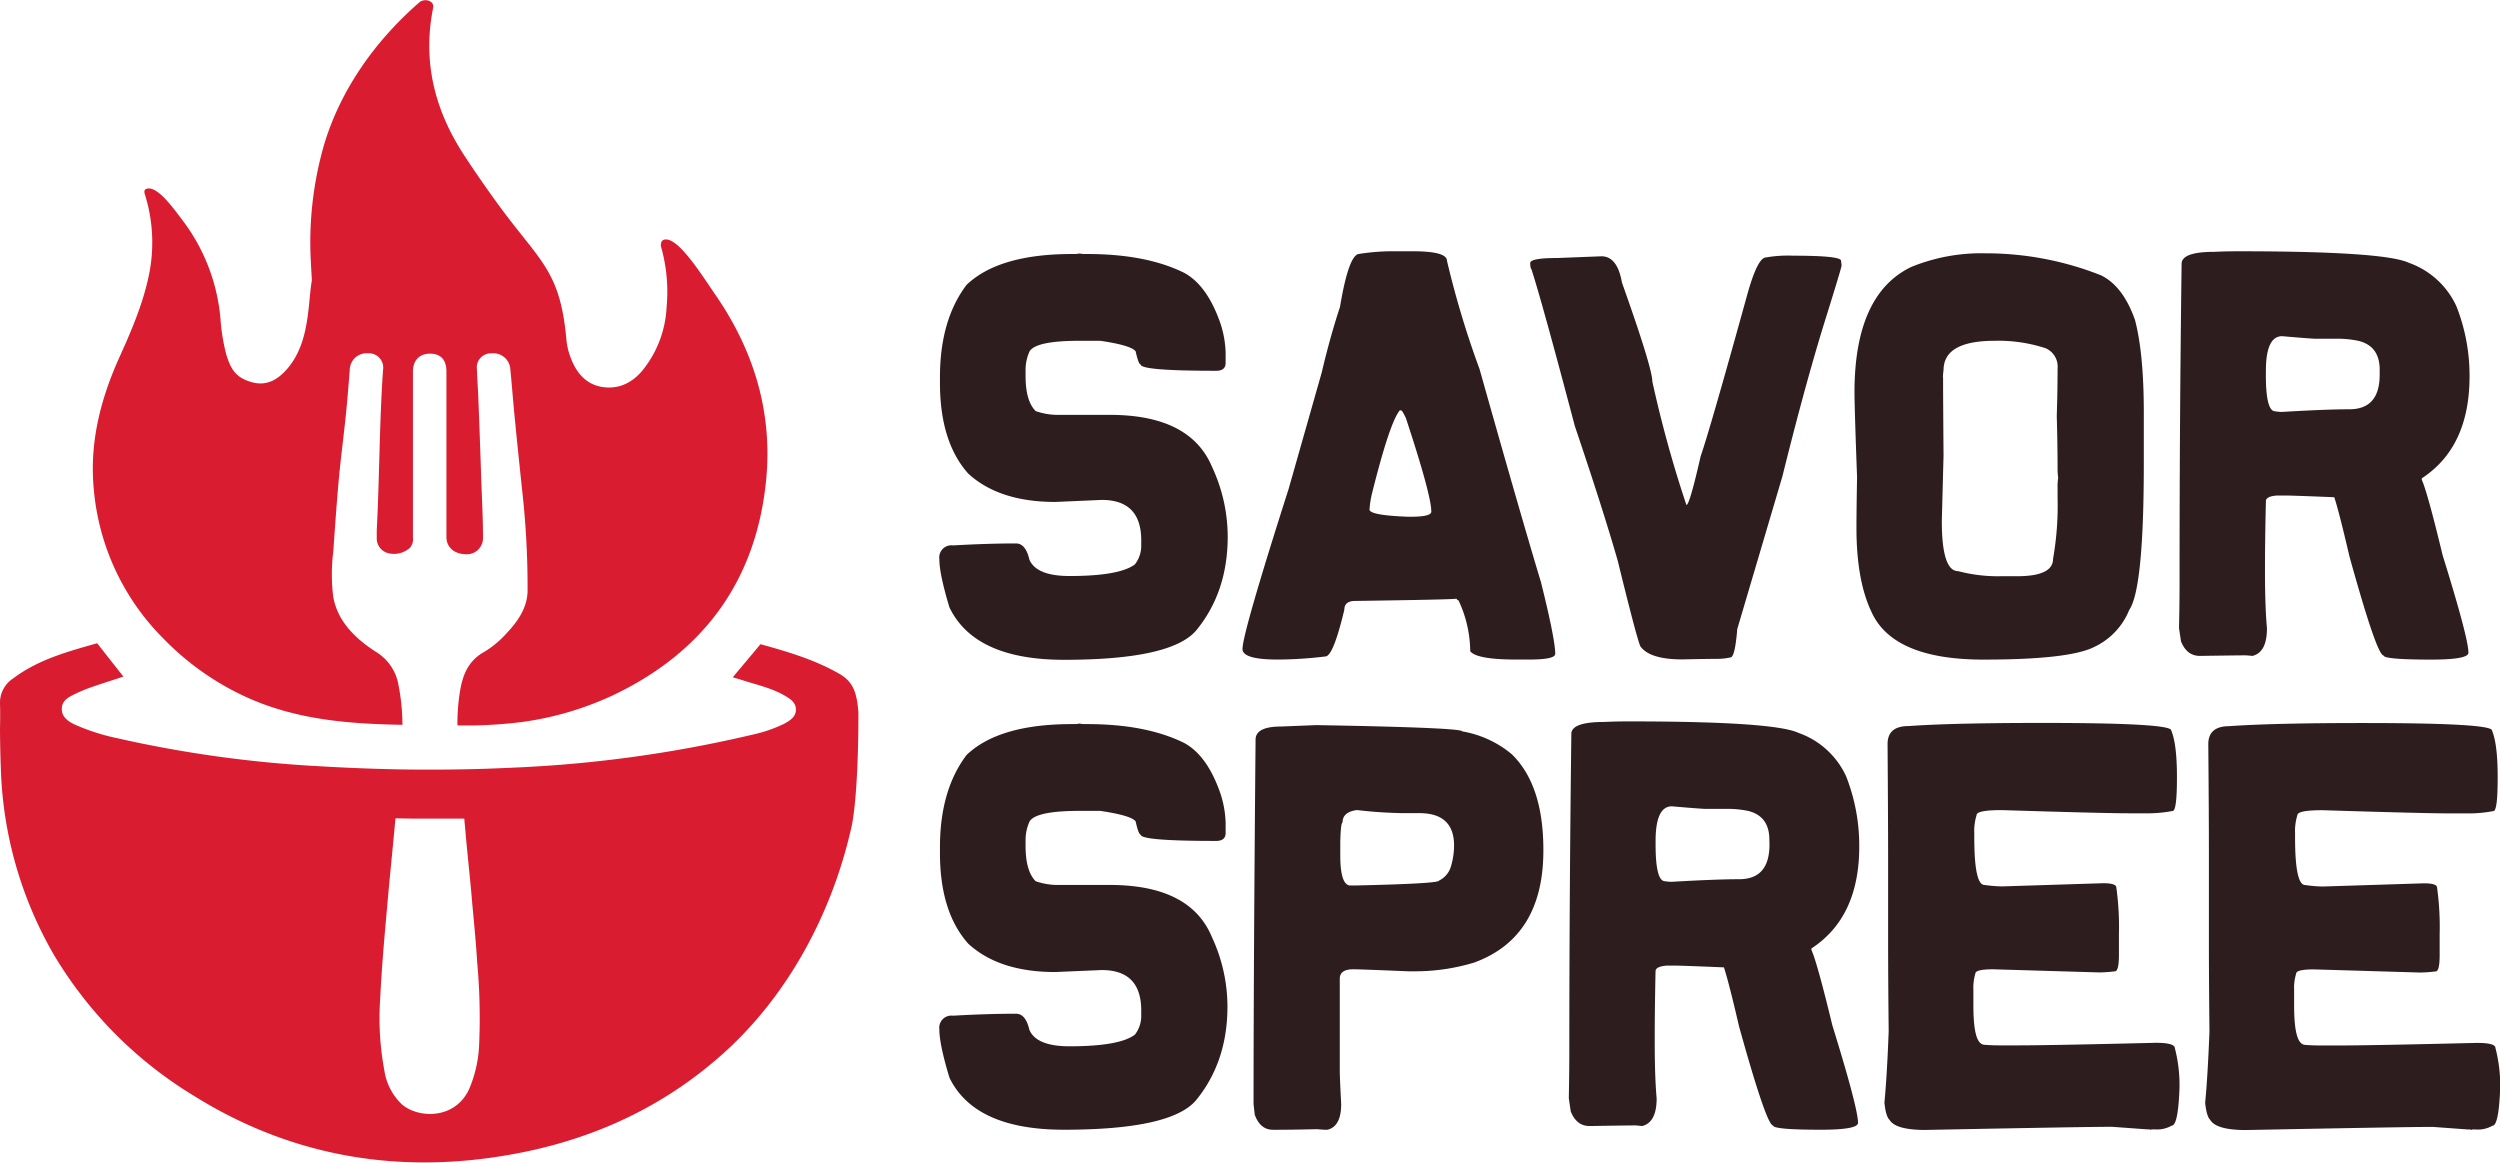
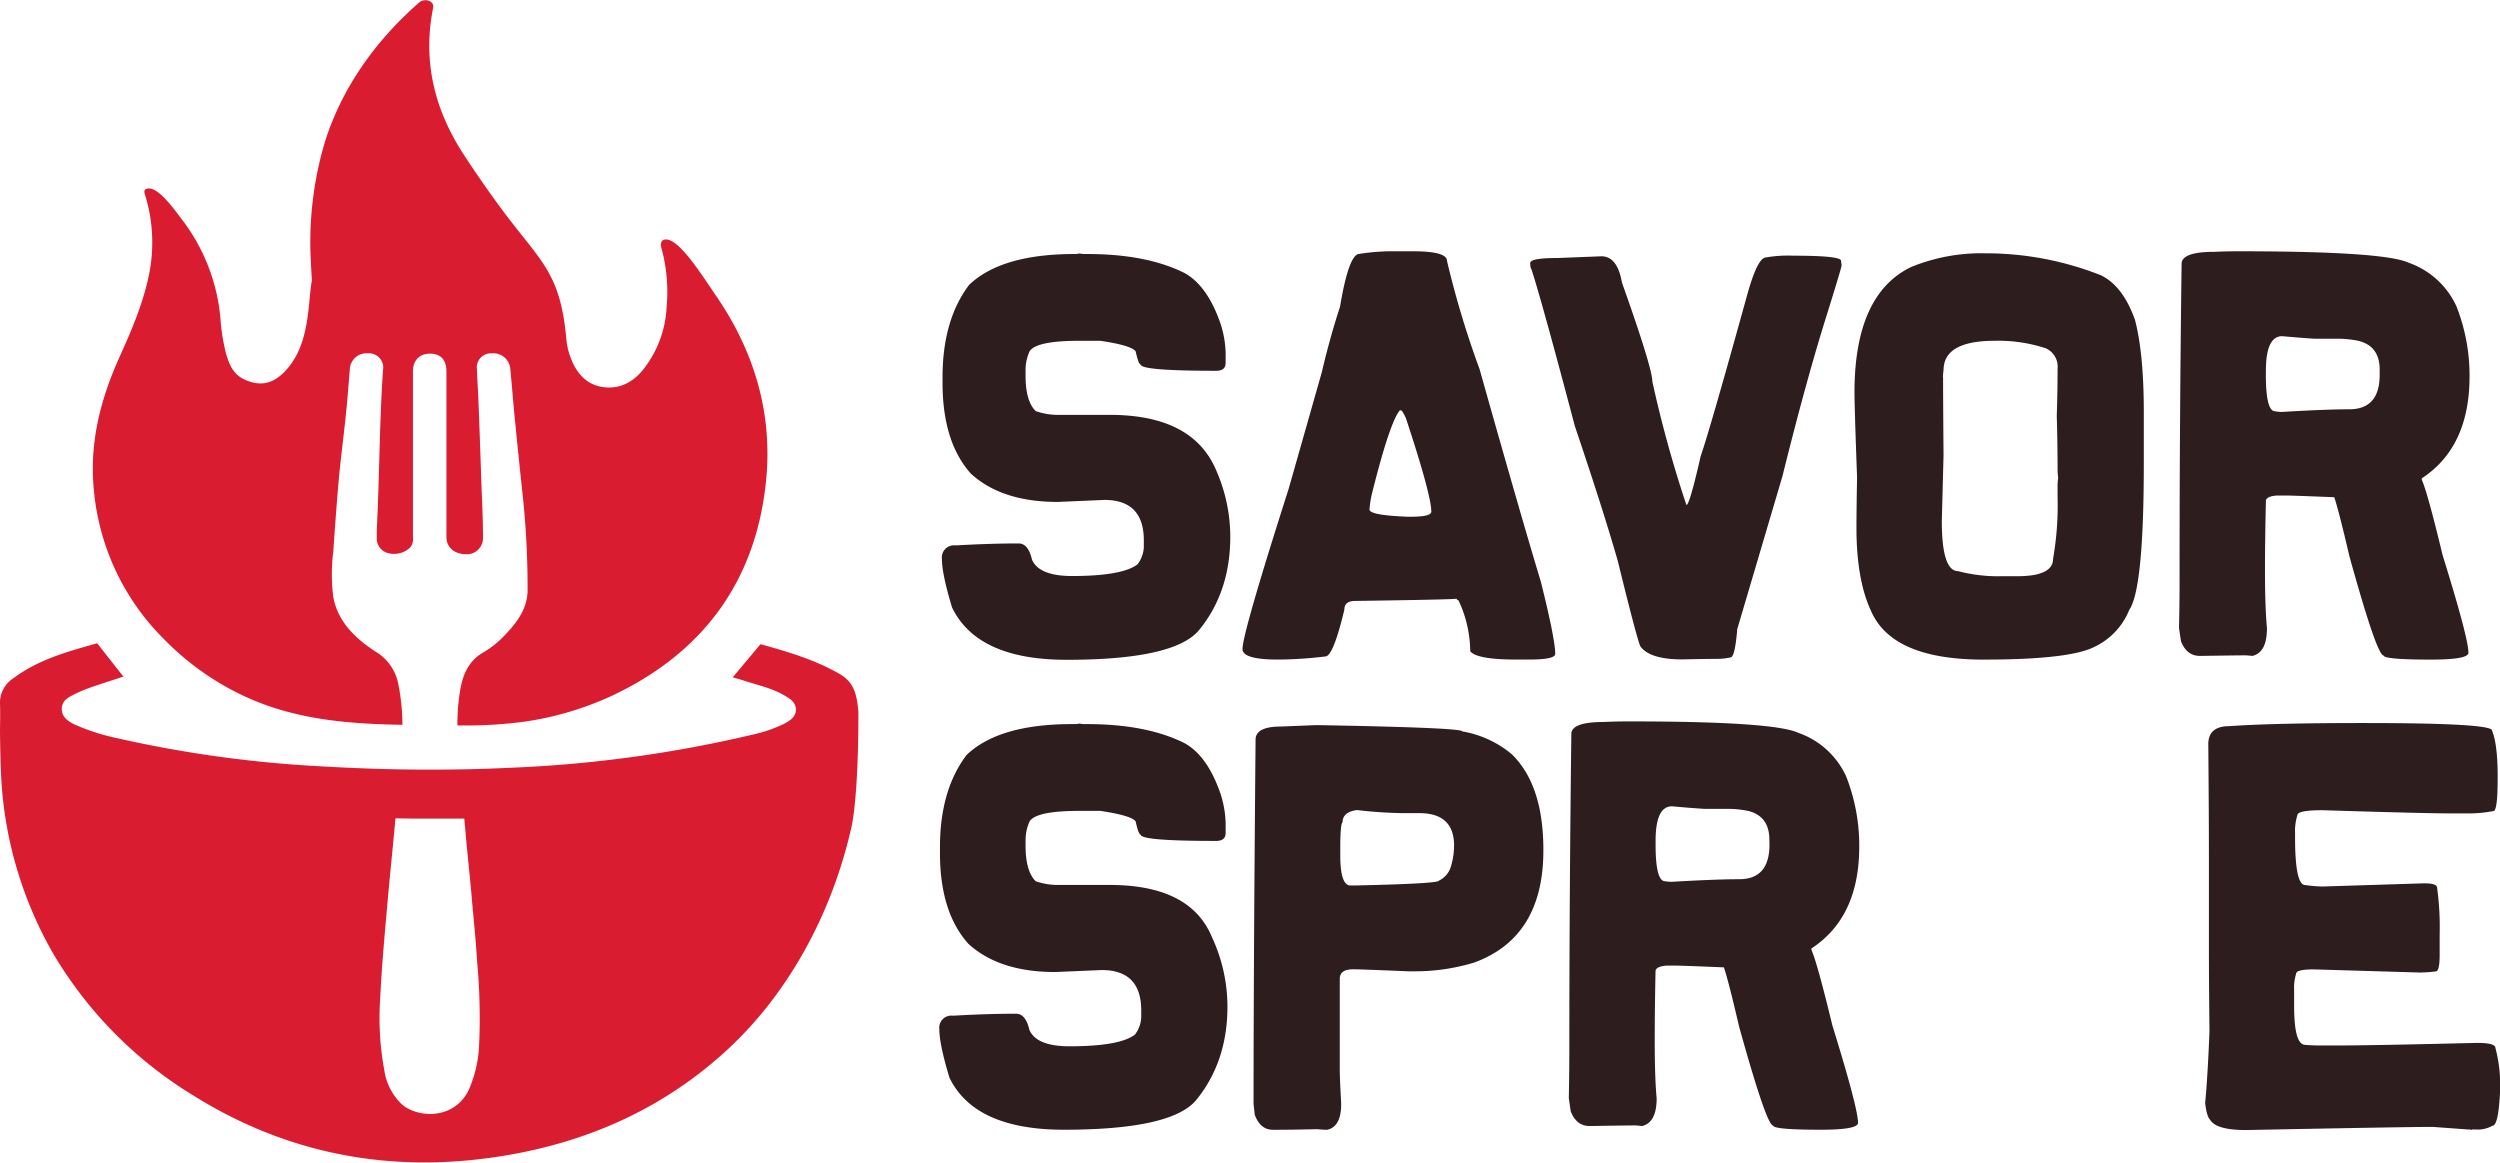
<svg xmlns="http://www.w3.org/2000/svg" id="Layer_1" data-name="Layer 1" viewBox="0 0 493.48 229.49">
  <defs>
    <style>.cls-1{fill:#2d1d1f;}.cls-2{fill:#da1c31;}</style>
  </defs>
-   <path class="cls-1" d="M219.06,81.89h-9.83a13.47,13.47,0,0,1-4.79-.74c-1.36-1.35-2-3.67-2-6.94V73.08a8.76,8.76,0,0,1,.79-3.72q1.25-2.1,9.94-2.09h4q6.15.9,7,2.09c.38,1.73.72,2.59,1,2.59q0,1.24,14.9,1.24c1.24,0,1.86-.52,1.86-1.58v-2a20.4,20.4,0,0,0-1-5.7q-2.6-7.56-7.17-10.05-7.5-3.72-19.13-3.72h-.51a4.21,4.21,0,0,1-1-.11,5.05,5.05,0,0,1-1,.11h-.51q-14.44,0-20.82,6.09-5.25,6.94-5.25,18.24v1.12q0,11.64,5.59,17.9,6.09,5.58,17.15,5.59l9.2-.4q7.8,0,7.79,8V108a6,6,0,0,1-1.24,3.39q-3,2.31-12.92,2.31-6.49,0-7.91-3.21c-.49-2.15-1.37-3.22-2.65-3.22q-5.58,0-12.42.39a2.4,2.4,0,0,0-2.71,2.71q0,2.94,2,9.54,5,10.34,22.63,10.33,21.16,0,26.08-5.81,6.21-7.56,6.21-18.51a32.66,32.66,0,0,0-3.1-13.78Q234.92,81.89,219.06,81.89Z" />
+   <path class="cls-1" d="M219.06,81.89h-9.83a13.47,13.47,0,0,1-4.79-.74c-1.36-1.35-2-3.67-2-6.94V73.08a8.76,8.76,0,0,1,.79-3.72q1.25-2.1,9.94-2.09h4q6.15.9,7,2.09c.38,1.73.72,2.59,1,2.59q0,1.24,14.9,1.24c1.24,0,1.86-.52,1.86-1.58v-2a20.4,20.4,0,0,0-1-5.7q-2.6-7.56-7.17-10.05-7.5-3.72-19.13-3.72h-.51a4.21,4.21,0,0,1-1-.11,5.05,5.05,0,0,1-1,.11q-14.44,0-20.82,6.09-5.25,6.94-5.25,18.24v1.12q0,11.64,5.59,17.9,6.09,5.58,17.15,5.59l9.2-.4q7.8,0,7.79,8V108a6,6,0,0,1-1.24,3.39q-3,2.31-12.92,2.31-6.49,0-7.91-3.21c-.49-2.15-1.37-3.22-2.65-3.22q-5.58,0-12.42.39a2.4,2.4,0,0,0-2.71,2.71q0,2.94,2,9.54,5,10.34,22.63,10.33,21.16,0,26.08-5.81,6.21-7.56,6.21-18.51a32.66,32.66,0,0,0-3.1-13.78Q234.92,81.89,219.06,81.89Z" />
  <path class="cls-1" d="M292.05,72.85a183.43,183.43,0,0,1-6.43-21.38c0-1.24-2.24-1.87-6.72-1.87h-3.45a42.23,42.23,0,0,0-7.1.51q-2.1,0-3.84,10.45c-1.32,4-2.53,8.37-3.62,13l-6.54,23q-9.09,28.44-9.09,31.55,0,2.08,6.94,2.08a80.34,80.34,0,0,0,9.42-.61q1.53,0,3.74-9.21c0-1.16.71-1.75,2.14-1.75q20-.28,20-.45c.12.22.24.34.4.34a24,24,0,0,1,2.31,9.93v.11q1.29,1.63,9,1.64h2.59c3.47,0,5.19-.37,5.19-1.13,0-1.87-.93-6.6-2.82-14.16Q300.13,101.53,292.05,72.85ZM278.39,102h-.46c-5.07-.19-7.6-.67-7.6-1.42a19.25,19.25,0,0,1,.5-3.21q3.5-14,5.48-16.37h.22c.19,0,.52.53,1,1.58q5,15.18,5,18.41C282.51,101.69,281.14,102,278.39,102Z" />
  <path class="cls-1" d="M302.28,53.1q2,6.09,8.58,31,5.59,16.55,8.47,26.59,3.72,15.18,4.46,16.88,1.86,2.6,8.29,2.59,4.69-.1,7.12-.11a11.78,11.78,0,0,0,2.37-.28c.6,0,1.05-1.87,1.35-5.59L351.84,94q4.35-17.55,8.18-30,3.51-11.22,3.5-11.62l-.11-.91q0-1-9.43-1a25.25,25.25,0,0,0-5.36.34q-1.69,0-3.72,7.34-7.45,26.92-9.2,31.89c-1.36,6-2.26,9.14-2.71,9.6h-.12a237,237,0,0,1-6.71-24.33q0-2.66-6-19.53-.9-5.19-4.06-5.19l-8.69.34c-3.58,0-5.36.33-5.36,1S302.17,53.1,302.28,53.1Z" />
  <path class="cls-1" d="M391.52,130.2q16.88,0,21.83-2.48a13.73,13.73,0,0,0,6.95-7.34q2.86-4.17,2.87-28.67V81.38q0-11.58-1.74-18.23-2.37-6.7-6.72-8.81A61.78,61.78,0,0,0,391.9,50a36.51,36.51,0,0,0-14.67,2.71q-11.16,5.4-11.17,24.72c0,1.76.16,7.35.51,16.76q-.12,6.7-.12,10,0,10.33,2.94,16.54Q373.61,130.2,391.52,130.2Zm-8-55.76a10.15,10.15,0,0,1,.12-1.36q0-5.81,10.1-5.81a29.86,29.86,0,0,1,10.05,1.47,3.94,3.94,0,0,1,2.36,4c0,2.9-.05,6-.16,9.32.11,3.95.16,7.51.16,10.71a15.67,15.67,0,0,0,.12,1.58,10.23,10.23,0,0,0-.12,1.87v2a60.84,60.84,0,0,1-.89,12.08c0,2.3-2.36,3.44-7.06,3.44h-3.11a31,31,0,0,1-8.57-1q-3.23,0-3.22-9.93l.34-12.93Q383.55,78.39,383.55,74.44Z" />
  <path class="cls-1" d="M444.61,129.47c1.92-.46,2.87-2.27,2.87-5.48q-.39-4.17-.39-11.39v-.8q0-4.85.18-12.87c0-.64.72-1,2.18-1.12H451q1.51,0,9.53.33h.23c.6,1.78,1.6,5.66,3,11.68q5.42,19.55,6.72,19.54,0,.84,9.42.84c4.89,0,7.35-.45,7.35-1.35q0-2.88-5.09-19.24-3-12.44-4.12-14.91v-.28q9.42-6.15,9.43-20.1a37.3,37.3,0,0,0-2.6-13.88,16.33,16.33,0,0,0-9.42-8.58q-4.87-2.25-33.3-2.26c-1,0-2.71,0-5.09.11-4.28,0-6.43.8-6.43,2.37q-.41,31.22-.4,62.2c0,1.36,0,4.6-.11,9.71l.39,2.59c.76,1.93,2,2.89,3.74,2.89,4.84-.07,7.86-.11,9-.11C443.43,129.36,443.89,129.4,444.61,129.47Zm2.66-56.27c0-4.55,1.06-6.84,3.21-6.84q5.81.51,6.82.51h3.45a20.07,20.07,0,0,1,4.73.4q4.25,1,4.25,5.7v1q0,6.82-6,6.82c-3,0-7.4.17-13.26.52-.2,0-.64,0-1.36-.12-1.24,0-1.85-2.4-1.85-7.22Z" />
  <path class="cls-1" d="M219.06,174.68h-9.83a13.48,13.48,0,0,1-4.79-.73q-2-2-2-6.94v-1.13a8.81,8.81,0,0,1,.79-3.73q1.25-2.09,9.94-2.09h4c4.1.61,6.45,1.3,7,2.09.38,1.73.72,2.6,1,2.6q0,1.25,14.9,1.24c1.24,0,1.86-.53,1.86-1.58v-2a20.4,20.4,0,0,0-1-5.7c-1.73-5.05-4.12-8.39-7.17-10.05q-7.5-3.72-19.13-3.73h-.51a3.72,3.72,0,0,1-1-.11,4.43,4.43,0,0,1-1,.11h-.51q-14.44,0-20.82,6.1-5.25,6.94-5.25,18.23v1.13q0,11.63,5.59,17.89,6.09,5.59,17.15,5.59l9.2-.39q7.8,0,7.79,8v1.35a6.08,6.08,0,0,1-1.24,3.39q-3,2.31-12.92,2.31-6.49,0-7.91-3.22c-.49-2.14-1.37-3.21-2.65-3.21q-5.58,0-12.42.39a2.4,2.4,0,0,0-2.71,2.71q0,2.94,2,9.54Q192.42,223,210,223q21.16,0,26.08-5.81,6.21-7.58,6.21-18.52a32.65,32.65,0,0,0-3.1-13.77Q234.92,174.69,219.06,174.68Z" />
  <path class="cls-1" d="M288.63,144.37q0-.74-28.79-1.24l-7,.28c-3.31,0-5,.87-5,2.59q-.39,43.25-.4,71.92c.15,1.32.23,2,.23,2.09q1.07,3,3.62,3,3.66,0,8.69-.12c.86.08,1.52.12,2,.12,1.84-.41,2.76-2.11,2.76-5.08-.18-3.46-.28-5.66-.28-6.61V193.2c0-1.24.88-1.87,2.66-1.87h.11q1.23,0,10.78.4h1.24A40.23,40.23,0,0,0,291,190q13.65-5,13.65-22.13v-.1c0-8.52-2.06-14.79-6.2-18.86A20.61,20.61,0,0,0,288.63,144.37ZM267.4,174.79h-.84c-1.32,0-2-2-2-5.92v-2.59c.06-2.61.21-3.9.44-3.9,0-1.43,1-2.26,2.88-2.48a87.6,87.6,0,0,0,9.09.61h3.22c4.55,0,6.83,2.14,6.83,6.38a14.42,14.42,0,0,1-.63,4.18,4.49,4.49,0,0,1-2.36,2.76Q284.06,174.42,267.4,174.79Z" />
  <path class="cls-1" d="M367,167.12a37.3,37.3,0,0,0-2.59-13.88,16.27,16.27,0,0,0-9.42-8.58q-4.86-2.26-33.31-2.26c-1,0-2.71,0-5.07.11-4.3,0-6.44.8-6.44,2.37q-.39,31.22-.4,62.2c0,1.36,0,4.59-.1,9.72l.38,2.58c.76,1.93,2,2.89,3.73,2.89q7.29-.12,9-.12.29,0,1.35.12,2.88-.69,2.88-5.47c-.26-2.79-.38-6.6-.38-11.42v-.78c0-3.23.05-7.53.16-12.87,0-.64.73-1,2.2-1.13h1.52c1,0,4.2.12,9.54.34h.23q.9,2.64,3,11.68,5.43,19.55,6.71,19.53,0,.85,9.44.85c4.88,0,7.33-.45,7.33-1.36q0-2.88-5.07-19.25-3-12.4-4.13-14.89v-.28Q367,181.06,367,167.12Zm-17.72-.4q0,6.84-6,6.83c-3,0-7.39.17-13.27.51-.18,0-.64,0-1.34-.11q-1.87,0-1.87-7.23V166c0-4.57,1.08-6.84,3.21-6.84,3.89.34,6.16.51,6.84.51h3.44a20.85,20.85,0,0,1,4.74.39c2.83.68,4.23,2.59,4.23,5.71Z" />
-   <path class="cls-1" d="M425.54,205.84q-20.9.51-27.55.51h-2.71c-.94,0-2.14,0-3.61-.12s-2.14-2.61-2.14-7.84v-3.11a9.54,9.54,0,0,1,.39-3.1c0-.56,1.17-.85,3.5-.85l20.94.62a27.78,27.78,0,0,0,3.11-.22c.52,0,.79-1.09.79-3.28v-4.06a56.74,56.74,0,0,0-.51-9.2c0-.56-.87-.85-2.6-.85l-20,.63a27.66,27.66,0,0,1-3.44-.29c-1.32,0-2-3.1-2-9.31v-.85a10.53,10.53,0,0,1,.45-3.61c0-.68,1.65-1,5-1q20.2.63,25.12.63h3.11a26.56,26.56,0,0,0,5.47-.46c.56,0,.85-2.16.85-6.49v-.34q0-6.37-1.13-9.08,0-1.47-25.46-1.47-17.71,0-26.41.62-4.12,0-4.12,3.56.1,13.77.11,22.35v17.16q0,6.88.11,17.16c-.22,5.9-.51,10.61-.84,14.11.18,1.8.52,2.93,1,3.38q1.19,2,7.06,2,31.71-.62,36.85-.62l7,.51h.46l.28.11c0-.08,0-.11.11-.11h.62a5.81,5.81,0,0,0,3.33-.74q1.25,0,1.53-7.22a28.9,28.9,0,0,0-.91-8.07Q429.26,205.84,425.54,205.84Z" />
  <path class="cls-1" d="M492.58,206.86c0-.68-1.24-1-3.73-1q-20.88.51-27.54.51H458.6c-.94,0-2.14,0-3.61-.12s-2.15-2.61-2.15-7.84v-3.11a9.23,9.23,0,0,1,.4-3.1c0-.56,1.16-.85,3.5-.85l20.94.62a27.63,27.63,0,0,0,3.1-.22c.53,0,.79-1.09.79-3.28v-4.06a56.74,56.74,0,0,0-.51-9.2c0-.56-.86-.85-2.59-.85l-20,.63a27.51,27.51,0,0,1-3.44-.29q-2,0-2-9.31v-.85a10.53,10.53,0,0,1,.45-3.61c0-.68,1.66-1,5-1q20.2.63,25.12.63h3.1a26.66,26.66,0,0,0,5.48-.46q.84,0,.84-6.49v-.34q0-6.37-1.12-9.08,0-1.47-25.46-1.47-17.73,0-26.42.62c-2.74,0-4.12,1.19-4.12,3.56q.12,13.77.12,22.35v17.16q0,6.88.11,17.16-.34,8.85-.85,14.11c.19,1.8.53,2.93,1,3.38q1.19,2,7.05,2,31.72-.62,36.86-.62l7,.51h.45l.28.11c0-.08,0-.11.12-.11h.62a5.81,5.81,0,0,0,3.33-.74q1.23,0,1.52-7.22A29,29,0,0,0,492.58,206.86Z" />
  <path class="cls-2" d="M165.67,133c-4.85-2.78-10.15-4.35-15.56-5.84-1.81,2.18-3.59,4.29-5.47,6.53.87.27,1.44.41,2,.6,2.78.9,5.66,1.51,8.22,3,1.1.63,2.26,1.36,2.25,2.8s-1.27,2.23-2.43,2.83A27.9,27.9,0,0,1,148.6,145a251.43,251.43,0,0,1-47.6,6.54c-3.41.16-6.82.28-10.23.33q-5.94.1-11.89,0c-5.39-.1-10.8-.32-16.19-.64a237.87,237.87,0,0,1-39.49-5.5A41.32,41.32,0,0,1,14.71,143c-1.28-.62-2.48-1.43-2.51-3s1.12-2.29,2.33-2.88a28.74,28.74,0,0,1,3.29-1.4c2.12-.75,4.26-1.4,6.54-2.17-1.75-2.21-3.41-4.32-5.18-6.58-5.89,1.67-11.64,3.23-16.52,6.9A5.75,5.75,0,0,0,0,139c.08,1.61,0,4.83,0,4.83s0,3.54.17,8a78,78,0,0,0,10.48,36.66,81.07,81.07,0,0,0,27.6,27.8c18,11.24,37.81,15.19,58.87,12.2,17.25-2.43,32.73-8.92,45.77-20.66,12.6-11.34,21.14-27.25,25-43.8,1.07-4,1.57-13.83,1.55-23.46C169.13,136.83,168.49,134.6,165.67,133ZM94.58,206.13a24.72,24.72,0,0,1-2,8.9c-2.85,6.09-10.16,5.68-13.26,2.95a11.53,11.53,0,0,1-3.45-6.67,56.1,56.1,0,0,1-.82-14.23c.3-6.27.87-12.53,1.43-18.79.49-5.59,1.08-11.17,1.58-16.76l3.11.05h4.31c1.15,0,2.29,0,3.44,0l2.74,0h0c0,.49.08,1,.13,1.58.41,5,1,9.93,1.4,14.9.37,4,.76,7.91,1,11.88A120,120,0,0,1,94.58,206.13Z" />
  <path class="cls-2" d="M32.21,126A54.07,54.07,0,0,0,48.9,137.73c9.8,4.38,20.05,5.16,30.54,5.34a41.6,41.6,0,0,0-.8-7.94,9.52,9.52,0,0,0-4.5-6.5c-4.16-2.69-7.49-6.06-8.35-10.76a35.66,35.66,0,0,1,0-9c.33-4.83.67-9.67,1.11-14.51.41-4.36,1-8.71,1.43-13.08.28-2.81.5-5.61.72-8.43a3.31,3.31,0,0,1,3.56-3.11,2.83,2.83,0,0,1,3,3.28c-.73,10.53-.69,21.08-1.24,31.61,0,.51,0,1,0,1.52a3,3,0,0,0,2.11,3,4.69,4.69,0,0,0,4.41-1,2.57,2.57,0,0,0,.62-2.06q0-16,0-32.06v-.7c0-2.21,1.31-3.53,3.39-3.52s3.2,1.2,3.22,3.44c0,5.46,0,10.92,0,16.38v16.36c0,2,1.49,3.35,3.76,3.41a3.19,3.19,0,0,0,3.46-3.21c0-3.88-.21-7.76-.35-11.65q-.25-7.83-.56-15.65c-.06-2-.24-4-.29-6A2.77,2.77,0,0,1,97,69.75a3.37,3.37,0,0,1,3.71,2.86c.36,3.63.62,7.27,1,10.9.42,4.37.88,8.73,1.34,13.1a172.33,172.33,0,0,1,1.09,19.92c0,3.34-1.88,6.1-4.24,8.57a18.85,18.85,0,0,1-4.31,3.57c-3.1,1.72-4.18,4.41-4.73,7.43a40.28,40.28,0,0,0-.57,7.09,88.56,88.56,0,0,0,12.81-.68,62.08,62.08,0,0,0,18.19-5.41c17.78-8.55,28-22.67,29.94-42.35,1.28-13.13-2.3-25.2-9.7-36.1-3-4.35-7.58-11.78-10.3-11.37-.87.13-.82,1.13-.73,1.47a32.58,32.58,0,0,1,1.08,11.87A21.5,21.5,0,0,1,126.92,73c-2,2.47-4.69,3.9-8,3.39s-5.23-2.9-6.32-5.91a13.11,13.11,0,0,1-.8-3.49c-1.21-13.48-5.13-15.32-13.07-26.1-2.55-3.47-5-7-7.34-10.6-5.71-8.88-8-18.4-5.87-28.87,0,0,.22-1.13-1.35-1.38a2.17,2.17,0,0,0-1.26.31C74.17,7.92,67.29,17.55,64,28.47a69.37,69.37,0,0,0-2.63,23.35c.27,5.72.28,1.42-.25,7.16-.46,4.86-1.07,9.8-4.27,13.64-1.68,2-3.9,3.67-7,2.86-3.24-.85-4.28-2.52-5.18-5.5a37.3,37.3,0,0,1-1.15-7.05,37.5,37.5,0,0,0-7.5-19.46c-1.73-2.25-5.08-7.09-7.22-6.15-.52.23-.22,1-.14,1.24a31.74,31.74,0,0,1,.74,15.72c-1.2,5.82-3.56,11.23-6,16.62-3.66,8.24-5.77,16.72-4.87,25.85A47.47,47.47,0,0,0,32.21,126Z" />
</svg>